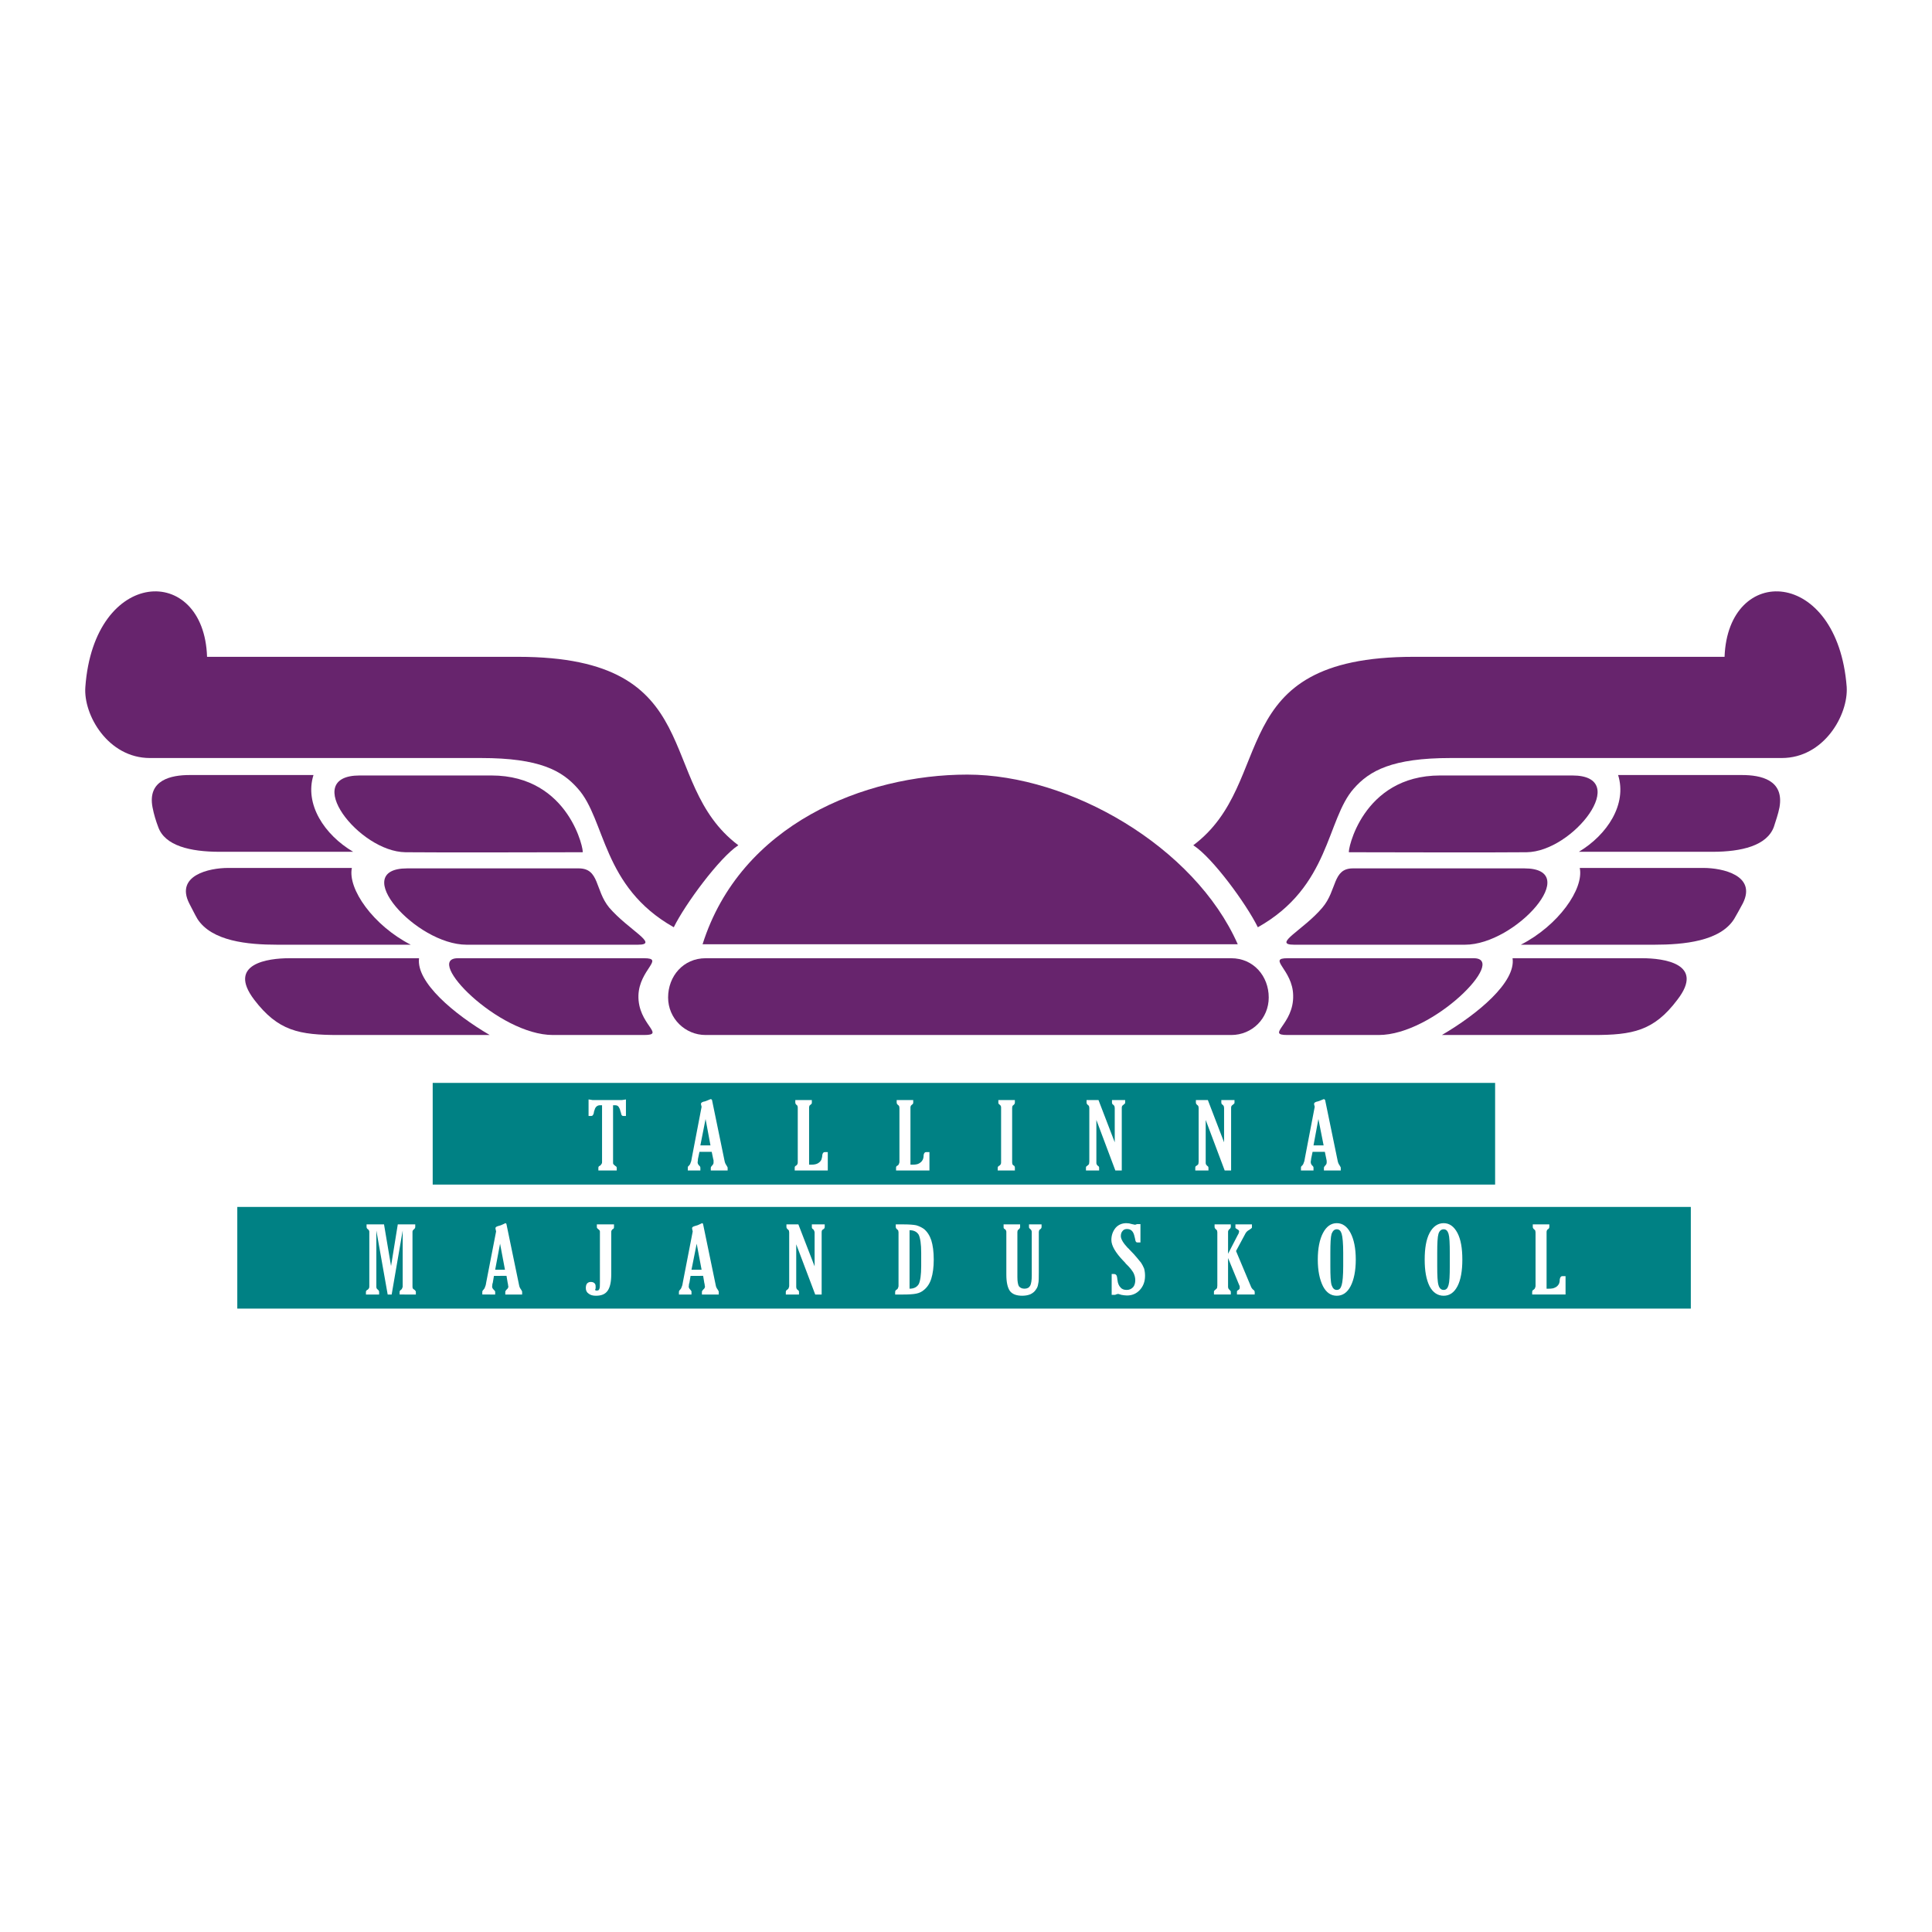
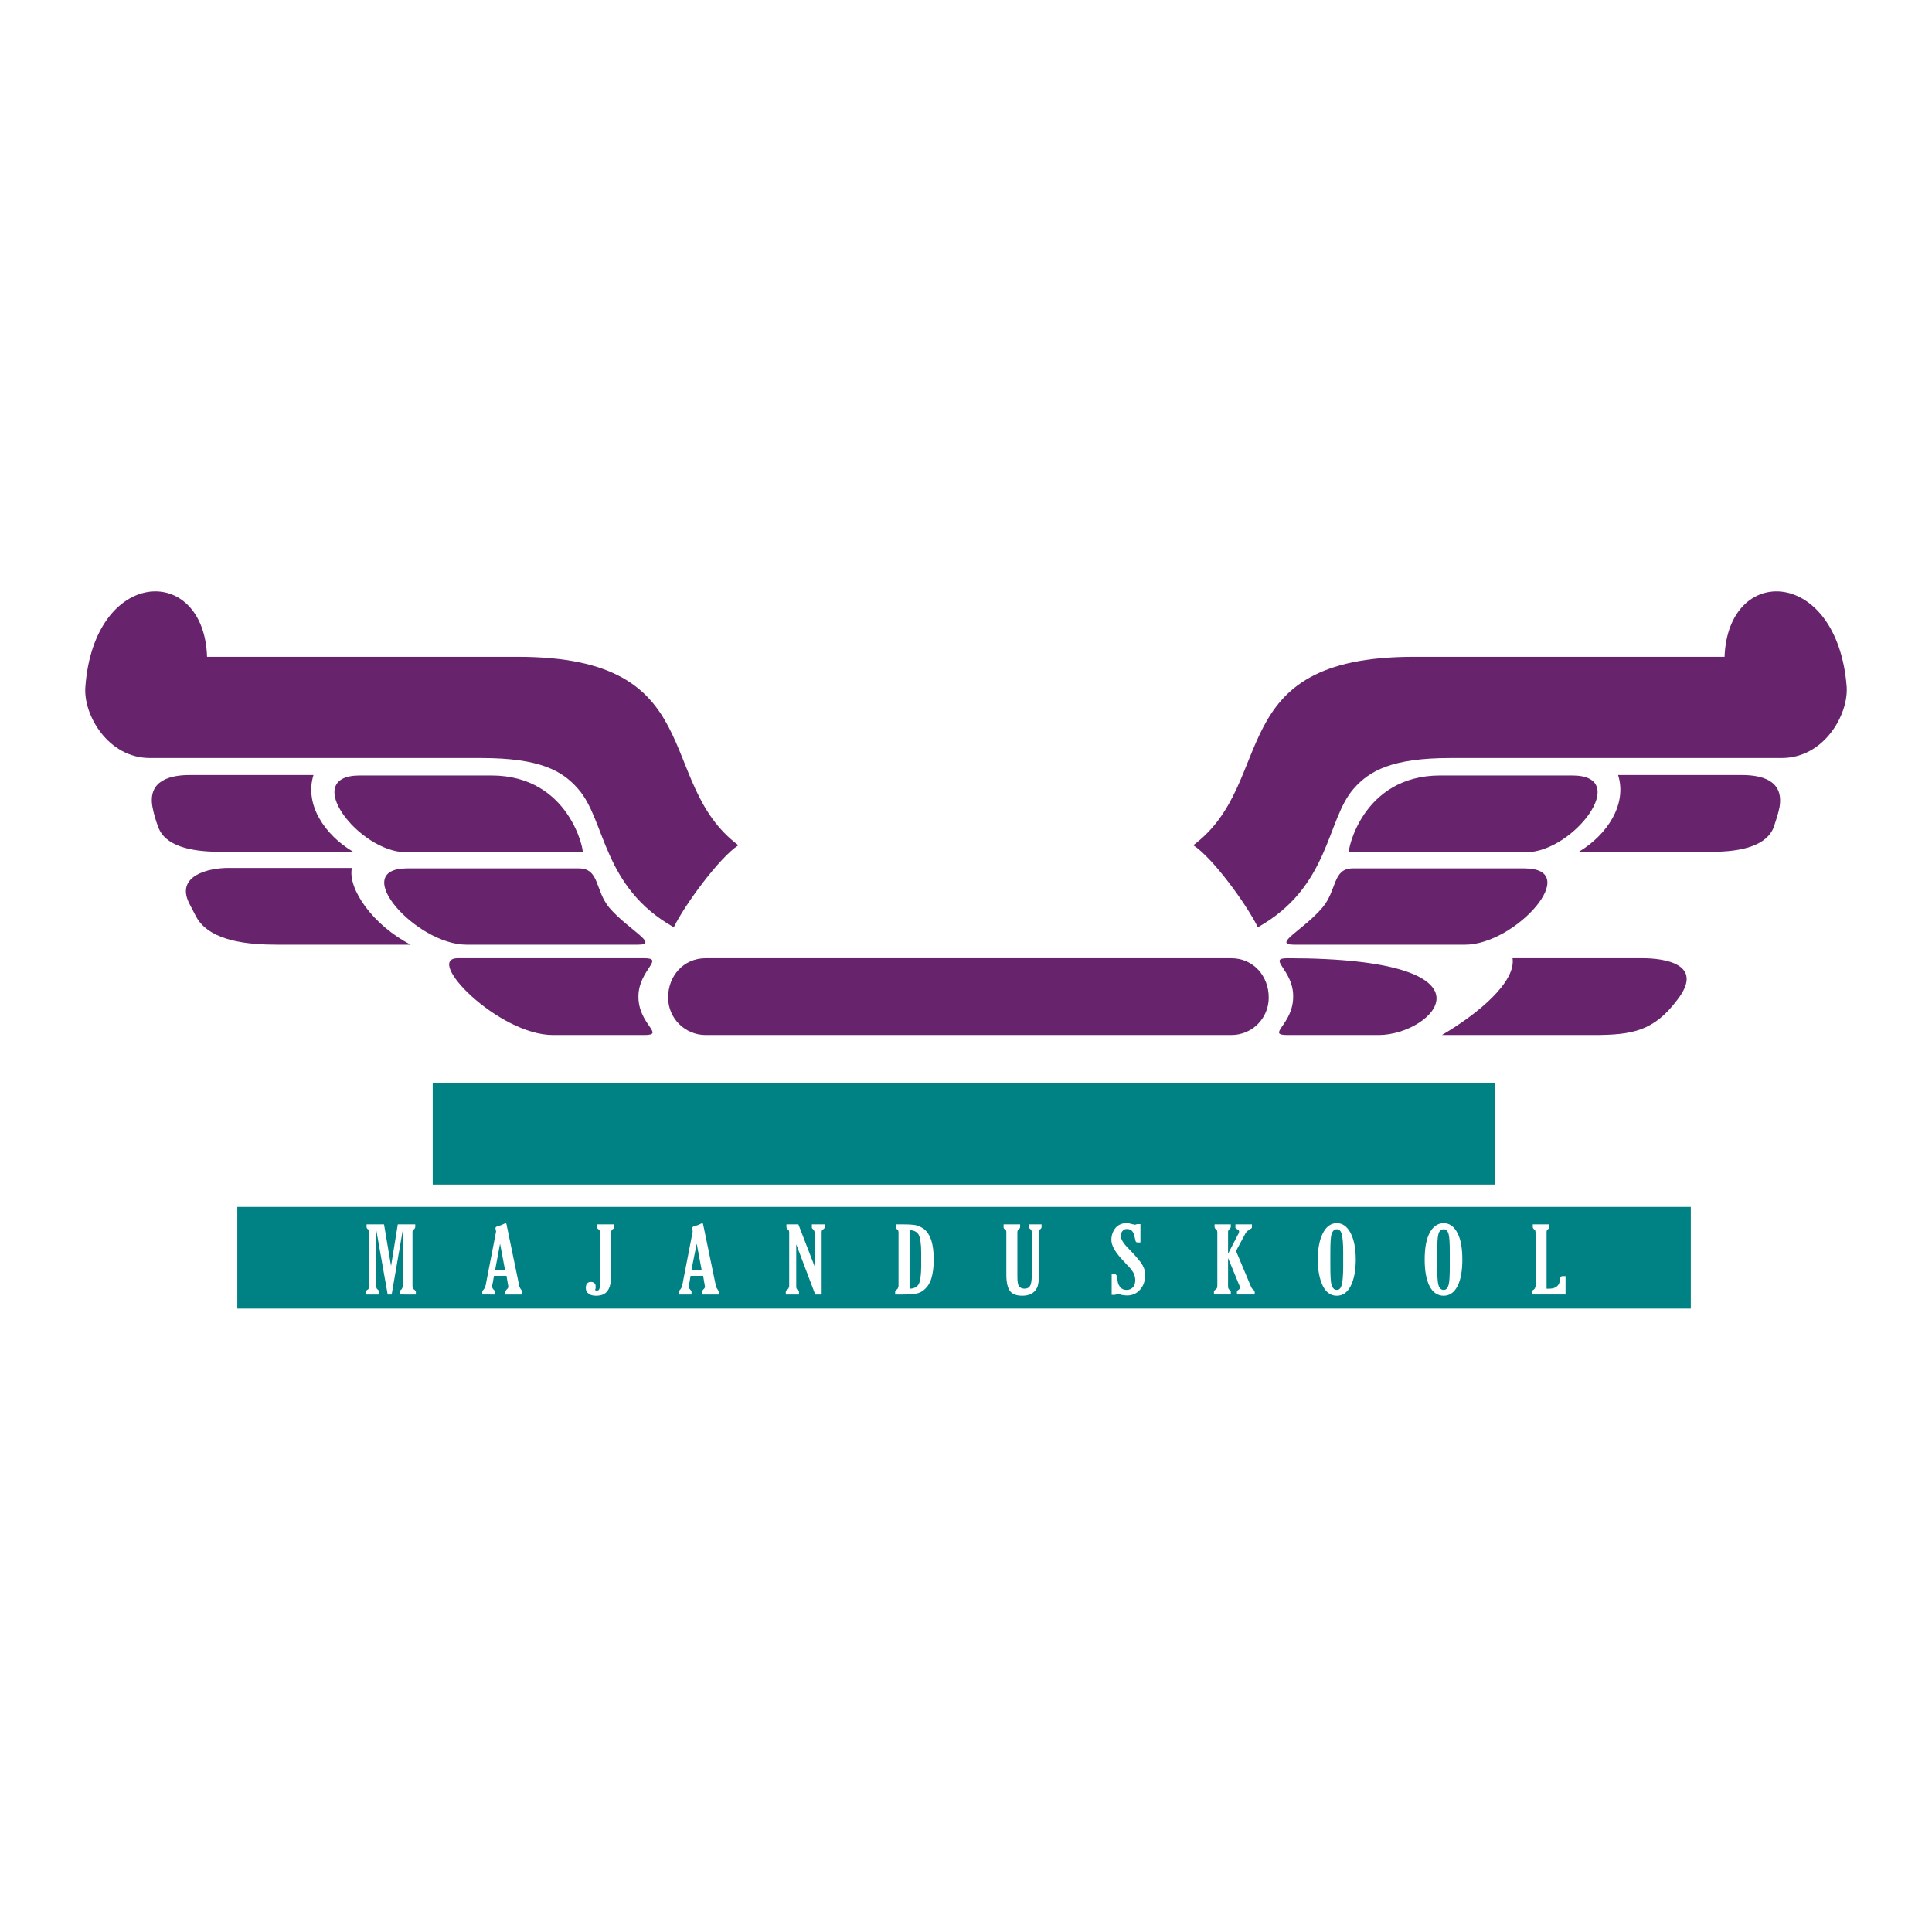
<svg xmlns="http://www.w3.org/2000/svg" version="1.0" id="Layer_1" x="0px" y="0px" width="192.756px" height="192.756px" viewBox="0 0 192.756 192.756" enable-background="new 0 0 192.756 192.756" xml:space="preserve">
  <g>
-     <polygon fill-rule="evenodd" clip-rule="evenodd" fill="#FFFFFF" points="0,0 192.756,0 192.756,192.756 0,192.756 0,0  " />
    <polygon fill-rule="evenodd" clip-rule="evenodd" fill="#008184" points="43.17,108.041 149.168,108.041 149.168,118.186    43.17,118.186 43.17,108.041  " />
    <polygon fill-rule="evenodd" clip-rule="evenodd" fill="#008184" points="23.675,120.416 168.693,120.416 168.693,130.561    23.675,130.561 23.675,120.416  " />
    <path fill-rule="evenodd" clip-rule="evenodd" fill="#67246D" d="M14.957,75.628h33.031c5.875,0,8.094,1.262,9.661,3.046   c2.785,3.09,2.393,9.792,9.574,13.839c1.131-2.307,4.569-6.963,6.441-8.182c-8.399-6.31-2.785-18.8-21.977-18.8H20.658   c-0.305-9.356-11.271-8.921-12.142,3.003C8.299,71.32,10.779,75.628,14.957,75.628L14.957,75.628z" />
    <path fill-rule="evenodd" clip-rule="evenodd" fill="#67246D" d="M177.76,75.628h-33.031c-5.832,0-8.094,1.262-9.66,3.046   c-2.742,3.09-2.352,9.792-9.574,13.839c-1.133-2.307-4.527-6.963-6.441-8.182c8.443-6.31,2.828-18.8,21.977-18.8h31.029   c0.348-9.356,11.271-8.921,12.186,3.003C184.418,71.32,181.98,75.628,177.76,75.628L177.76,75.628z" />
    <path fill-rule="evenodd" clip-rule="evenodd" fill="#67246D" d="M21.92,84.984c4.743,0,8.529,0,13.316,0   c-2.872-1.697-4.874-4.743-3.96-7.659H18.917c-1.828,0-4.221,0.479-3.699,3.221c0.131,0.696,0.348,1.393,0.566,1.958   C16.437,84.375,18.961,84.984,21.92,84.984L21.92,84.984z" />
    <path fill-rule="evenodd" clip-rule="evenodd" fill="#67246D" d="M170.84,84.984c-4.787,0-8.574,0-13.316,0   c2.828-1.697,4.83-4.743,3.916-7.659h12.359c1.871,0,4.221,0.479,3.742,3.221c-0.131,0.696-0.391,1.393-0.564,1.958   C176.279,84.375,173.756,84.984,170.84,84.984L170.84,84.984z" />
    <path fill-rule="evenodd" clip-rule="evenodd" fill="#67246D" d="M27.665,94.254c4.787,0,8.573,0,13.316,0   c-3.742-1.915-6.31-5.57-5.875-7.659H22.747c-1.872,0-5.266,0.74-3.873,3.525c0.348,0.653,0.522,1.044,0.827,1.567   C21.137,93.906,24.705,94.254,27.665,94.254L27.665,94.254z" />
-     <path fill-rule="evenodd" clip-rule="evenodd" fill="#67246D" d="M165.053,94.254c-4.744,0-8.531,0-13.318,0   c3.744-1.915,6.311-5.57,5.877-7.659h12.357c1.871,0,5.311,0.74,3.918,3.525c-0.35,0.653-0.566,1.044-0.871,1.567   C171.623,93.906,168.012,94.254,165.053,94.254L165.053,94.254z" />
-     <path fill-rule="evenodd" clip-rule="evenodd" fill="#67246D" d="M33.801,103.263c4.744,0,10.314,0,15.057,0   c-3.568-2.089-7.354-5.267-7.05-7.66H28.839c-2.045,0-6.223,0.522-3.481,4.134C27.751,102.87,29.84,103.263,33.801,103.263   L33.801,103.263z" />
    <path fill-rule="evenodd" clip-rule="evenodd" fill="#67246D" d="M158.959,103.263c-4.787,0-10.312,0-15.1,0   c3.568-2.089,7.396-5.267,7.049-7.66h12.969c2.045,0,6.266,0.522,3.48,4.134C165.008,102.87,162.877,103.263,158.959,103.263   L158.959,103.263z" />
    <path fill-rule="evenodd" clip-rule="evenodd" fill="#67246D" d="M40.459,85.028c4.744,0.043,12.925,0,17.668,0   c0.174,0-1.262-7.659-9.095-7.659H35.89C29.927,77.369,35.803,84.984,40.459,85.028L40.459,85.028z" />
    <path fill-rule="evenodd" clip-rule="evenodd" fill="#67246D" d="M152.301,85.028c-4.787,0.043-12.924,0-17.711,0   c-0.174,0,1.262-7.659,9.094-7.659h13.188C162.832,77.369,156.957,84.984,152.301,85.028L152.301,85.028z" />
    <path fill-rule="evenodd" clip-rule="evenodd" fill="#67246D" d="M46.552,94.254h17.103c2.176,0-0.958-1.479-2.872-3.699   c-1.436-1.741-0.958-3.917-3.046-3.917H40.633C34.715,86.638,41.503,94.254,46.552,94.254L46.552,94.254z" />
    <path fill-rule="evenodd" clip-rule="evenodd" fill="#67246D" d="M146.164,94.254h-17.059c-2.219,0,0.957-1.479,2.828-3.699   c1.48-1.741,1.002-3.917,3.047-3.917h17.104C158.002,86.638,151.213,94.254,146.164,94.254L146.164,94.254z" />
    <path fill-rule="evenodd" clip-rule="evenodd" fill="#67246D" d="M55.168,103.263h9.095c2.219,0-0.653-1.045-0.566-3.961   c0.087-2.567,2.655-3.699,0.566-3.699H45.681C42.243,95.603,49.729,103.263,55.168,103.263L55.168,103.263z" />
-     <path fill-rule="evenodd" clip-rule="evenodd" fill="#67246D" d="M137.549,103.263h-9.096c-2.219,0,0.652-1.045,0.566-3.961   c-0.045-2.567-2.611-3.699-0.566-3.699h18.582C150.473,95.603,143.031,103.263,137.549,103.263L137.549,103.263z" />
+     <path fill-rule="evenodd" clip-rule="evenodd" fill="#67246D" d="M137.549,103.263h-9.096c-2.219,0,0.652-1.045,0.566-3.961   c-0.045-2.567-2.611-3.699-0.566-3.699C150.473,95.603,143.031,103.263,137.549,103.263L137.549,103.263z" />
    <path fill-rule="evenodd" clip-rule="evenodd" fill="#67246D" d="M70.4,95.603h52.44c2.219,0,3.742,1.784,3.742,3.917   c0,2.089-1.654,3.743-3.742,3.743H70.4c-2.046,0-3.743-1.654-3.743-3.743C66.657,97.387,68.18,95.603,70.4,95.603L70.4,95.603z" />
-     <path fill-rule="evenodd" clip-rule="evenodd" fill="#67246D" d="M70.095,94.21C73.881,82.243,86.24,77.282,96.51,77.282   c10.228,0,22.673,7.181,26.982,16.929H70.095L70.095,94.21z" />
    <path fill-rule="evenodd" clip-rule="evenodd" fill="#FFFFFF" d="M39.015,126.313l0.672-4.156h1.742v0.275   c0,0.061-0.031,0.122-0.092,0.184c-0.03,0-0.03,0.03-0.03,0.03c-0.062,0.03-0.092,0.092-0.122,0.122   c-0.031,0.062-0.031,0.092-0.031,0.184v0.152v5.226c0,0.092,0,0.152,0.031,0.214c0.03,0.03,0.061,0.092,0.152,0.122   c0,0,0,0.03,0.031,0.03c0.061,0.062,0.122,0.123,0.122,0.184v0.274H39.87v-0.274c0-0.061,0.061-0.153,0.122-0.184l0.031-0.03   c0.061-0.03,0.091-0.092,0.091-0.122c0.031-0.062,0.062-0.122,0.062-0.184v-0.152v-5.439l-1.1,6.386h-0.397l-1.131-6.386v5.592   c0,0.062,0,0.122,0.031,0.184c0.031,0.03,0.062,0.092,0.122,0.122c0,0,0,0.03,0.031,0.03c0.061,0.062,0.092,0.123,0.092,0.184   v0.274h-1.314v-0.274c0-0.061,0.031-0.122,0.123-0.184c0.03,0,0.03-0.03,0.061-0.03c0.062-0.062,0.092-0.092,0.123-0.152   c0.03-0.062,0.03-0.122,0.03-0.245v-0.061v-5.256c0-0.092,0-0.122-0.03-0.184c-0.031-0.03-0.061-0.092-0.092-0.122   c-0.031,0-0.031-0.03-0.061-0.03c-0.061-0.062-0.092-0.123-0.092-0.184v-0.275h1.742L39.015,126.313L39.015,126.313z    M49.403,126.68h0.978l-0.489-2.597L49.403,126.68L49.403,126.68z M49.281,127.291l-0.122,0.733c-0.03,0.03-0.03,0.03-0.03,0.062   c0,0.122-0.03,0.213-0.03,0.274c0,0.122,0.061,0.214,0.152,0.306s0.153,0.153,0.153,0.214v0.274H48.12v-0.274   c0-0.061,0.03-0.122,0.092-0.184c0.03,0,0.03-0.03,0.03-0.03c0.061-0.062,0.123-0.152,0.153-0.274   c0.061-0.123,0.092-0.275,0.123-0.489l0.978-5.042l-0.061-0.275c0,0,0,0,0-0.03c0,0,0,0,0-0.03c0-0.092,0.092-0.153,0.305-0.214   l0,0c0.153-0.03,0.306-0.092,0.428-0.153c0.153-0.061,0.245-0.122,0.245-0.122c0.031,0,0.061,0.03,0.092,0.03   c0,0.031,0.03,0.062,0.03,0.092l1.253,6.051c0.031,0.184,0.092,0.306,0.184,0.428s0.122,0.214,0.122,0.244v0.274h-1.681v-0.274   c0-0.061,0.061-0.153,0.153-0.244c0.092-0.062,0.153-0.184,0.153-0.275c0-0.062-0.031-0.092-0.031-0.152   c0-0.062,0-0.122-0.03-0.184l-0.123-0.733H49.281L49.281,127.291z M59.854,123.104v-0.184c0-0.061,0-0.122-0.031-0.152   c-0.03-0.03-0.061-0.092-0.122-0.122l-0.031-0.03c-0.091-0.062-0.122-0.123-0.122-0.184v-0.275h1.711v0.275   c0,0.092-0.031,0.152-0.092,0.184c-0.031,0-0.031,0.03-0.061,0.03c-0.031,0.03-0.062,0.092-0.092,0.122   c-0.03,0.062-0.03,0.122-0.03,0.184v0.152v4.033c0,0.765-0.123,1.314-0.367,1.65c-0.244,0.336-0.611,0.489-1.161,0.489   c-0.305,0-0.55-0.062-0.733-0.214c-0.184-0.122-0.275-0.306-0.275-0.55c0-0.184,0.031-0.337,0.123-0.459   c0.122-0.122,0.244-0.152,0.366-0.152c0.153,0,0.275,0.03,0.367,0.122c0.091,0.062,0.122,0.184,0.122,0.336   c0,0.062,0,0.122,0,0.184c-0.031,0.061-0.031,0.122-0.061,0.152c0.03,0.03,0.061,0.03,0.091,0.062c0.031,0,0.062,0,0.092,0   c0.122,0,0.214-0.031,0.245-0.153c0.061-0.091,0.061-0.336,0.061-0.672V123.104L59.854,123.104z M68.99,126.68h1.008l-0.489-2.597   L68.99,126.68L68.99,126.68z M68.898,127.291l-0.122,0.733c-0.031,0.03-0.031,0.03-0.031,0.062c0,0.122-0.03,0.213-0.03,0.274   c0,0.122,0.061,0.214,0.153,0.306c0.091,0.092,0.122,0.153,0.122,0.214v0.274h-1.253v-0.274c0-0.061,0.031-0.122,0.092-0.184   c0.03,0,0.03-0.03,0.03-0.03c0.062-0.062,0.123-0.152,0.153-0.274c0.061-0.123,0.092-0.275,0.123-0.489l0.978-5.042l-0.061-0.275   c0,0,0,0,0-0.03c0,0,0,0,0-0.03c0-0.092,0.092-0.153,0.306-0.214l0,0c0.153-0.03,0.305-0.092,0.428-0.153   c0.153-0.061,0.245-0.122,0.245-0.122c0.03,0,0.061,0.03,0.091,0.03c0,0.031,0.031,0.062,0.031,0.092l1.253,6.051   c0.03,0.184,0.091,0.306,0.183,0.428s0.122,0.214,0.122,0.244v0.274h-1.68v-0.274c0-0.061,0.061-0.153,0.153-0.244   c0.091-0.062,0.153-0.184,0.153-0.275c0-0.062-0.031-0.092-0.031-0.152c0-0.062,0-0.122-0.031-0.184l-0.122-0.733H68.898   L68.898,127.291z M79.44,124.144v4.217c0,0.062,0,0.122,0.03,0.184c0,0.03,0.031,0.092,0.092,0.122l0.03,0.03   c0.092,0.062,0.123,0.123,0.123,0.184v0.274h-1.314v-0.274c0-0.061,0.03-0.122,0.092-0.184c0.031,0,0.061-0.03,0.061-0.03   c0.061-0.062,0.123-0.092,0.123-0.152c0.03-0.062,0.061-0.122,0.061-0.245v-0.061v-5.256c0-0.062-0.03-0.122-0.03-0.184   c-0.03-0.03-0.061-0.092-0.123-0.122l-0.03-0.03c-0.061-0.062-0.092-0.123-0.092-0.184v-0.275h1.192l1.619,4.187v-3.392   c0-0.062-0.03-0.122-0.061-0.184c0-0.03-0.031-0.092-0.092-0.122l-0.03-0.03c-0.061-0.031-0.092-0.092-0.092-0.184v-0.275h1.283   v0.275c0,0.061-0.03,0.122-0.091,0.184c-0.031,0-0.062,0.03-0.062,0.03c-0.061,0.03-0.122,0.092-0.122,0.122   c-0.031,0.062-0.031,0.122-0.031,0.214v0.122v6.05h-0.641L79.44,124.144L79.44,124.144z M90.746,122.738v5.836l0,0   c0.428,0,0.733-0.152,0.917-0.458c0.153-0.306,0.245-0.917,0.245-1.803v-1.314c0-0.886-0.092-1.467-0.245-1.803   C91.479,122.891,91.173,122.738,90.746,122.738L90.746,122.738L90.746,122.738z M89.646,123.104v-0.152   c0-0.092-0.031-0.122-0.031-0.184c-0.03-0.03-0.061-0.092-0.122-0.122l-0.03-0.03c-0.062-0.062-0.092-0.123-0.092-0.184v-0.275   h0.703c0.611,0,1.069,0.031,1.345,0.092c0.305,0.092,0.55,0.214,0.764,0.367c0.336,0.274,0.581,0.672,0.733,1.13   c0.153,0.489,0.244,1.131,0.244,1.926c0,0.764-0.091,1.405-0.244,1.894c-0.153,0.489-0.397,0.856-0.733,1.131   c-0.214,0.184-0.458,0.306-0.764,0.367c-0.275,0.061-0.733,0.091-1.345,0.091H89.31v-0.274c0-0.061,0.03-0.122,0.091-0.184   c0.031,0,0.062-0.03,0.062-0.03c0.061-0.062,0.122-0.092,0.122-0.152c0.03-0.062,0.061-0.122,0.061-0.245v-0.061V123.104   L89.646,123.104z M102.938,123.104v-0.152c0-0.062,0-0.122-0.031-0.184c0-0.03-0.061-0.092-0.092-0.122l-0.029-0.03   c-0.092-0.062-0.123-0.123-0.123-0.184v-0.275h1.254v0.275c0,0.061-0.031,0.122-0.092,0.184c-0.031,0-0.031,0.03-0.062,0.03   c-0.029,0.03-0.061,0.062-0.092,0.122c0,0.03-0.029,0.092-0.029,0.152v0.184v3.819c0,0.551,0,0.947-0.062,1.162   c-0.029,0.213-0.09,0.396-0.213,0.55c-0.123,0.214-0.307,0.366-0.551,0.488c-0.213,0.092-0.488,0.153-0.824,0.153   c-0.58,0-0.979-0.153-1.223-0.458c-0.244-0.337-0.367-0.887-0.367-1.65v-4.217c0-0.062,0-0.122-0.029-0.184   c-0.031-0.03-0.062-0.092-0.092-0.122c-0.031,0-0.031-0.03-0.061-0.03c-0.062-0.031-0.092-0.092-0.092-0.184v-0.275h1.648v0.275   c0,0.061-0.029,0.122-0.092,0.184c-0.029,0-0.029,0.03-0.029,0.03c-0.062,0.03-0.092,0.062-0.123,0.122   c0,0.03-0.029,0.092-0.029,0.152v0.184v4.309c0,0.458,0.061,0.764,0.152,0.917c0.121,0.152,0.305,0.244,0.549,0.244   c0.275,0,0.459-0.092,0.582-0.306c0.092-0.183,0.152-0.52,0.152-1.008V123.104L102.938,123.104z M110.912,129.186v-2.078h0.215   c0.213,0,0.305,0.122,0.336,0.397c0,0.092,0.029,0.184,0.029,0.214c0.031,0.336,0.154,0.58,0.307,0.733   c0.152,0.184,0.367,0.244,0.611,0.244c0.275,0,0.457-0.092,0.641-0.274c0.152-0.184,0.215-0.429,0.215-0.703   c0-0.244-0.062-0.489-0.184-0.733c-0.123-0.214-0.367-0.55-0.764-0.917c-0.031-0.061-0.123-0.152-0.215-0.244   c-0.824-0.855-1.221-1.559-1.221-2.108c0-0.489,0.152-0.886,0.428-1.223c0.273-0.305,0.641-0.458,1.068-0.458   c0.184,0,0.367,0.03,0.551,0.092c0.184,0.03,0.273,0.062,0.273,0.062c0.062,0,0.092,0,0.154-0.031   c0.061-0.03,0.121-0.03,0.152-0.03h0.275v1.833h-0.307c-0.121,0-0.184-0.091-0.213-0.274c-0.031-0.122-0.031-0.214-0.062-0.275   c-0.061-0.306-0.152-0.489-0.273-0.611c-0.123-0.122-0.275-0.183-0.49-0.183c-0.182,0-0.336,0.061-0.428,0.183   c-0.121,0.122-0.184,0.306-0.184,0.52c0,0.306,0.246,0.703,0.674,1.161c0.092,0.062,0.121,0.123,0.184,0.184   c0.336,0.336,0.58,0.611,0.732,0.795c0.152,0.183,0.305,0.366,0.428,0.52c0.123,0.183,0.213,0.366,0.305,0.58   c0.062,0.244,0.092,0.458,0.092,0.733c0,0.58-0.184,1.039-0.52,1.405c-0.336,0.367-0.764,0.551-1.283,0.551   c-0.182,0-0.365-0.031-0.549-0.062c-0.184-0.062-0.307-0.092-0.307-0.092c-0.029,0-0.092,0-0.184,0.03   c-0.061,0.03-0.121,0.062-0.182,0.062H110.912L110.912,129.186z M122.799,122.157v0.275c-0.031,0.092-0.061,0.152-0.123,0.184   l-0.029,0.03c-0.031,0.03-0.092,0.092-0.092,0.122c-0.031,0.062-0.031,0.092-0.031,0.184v0.152v1.986l0.979-1.895   c0.061-0.092,0.092-0.152,0.092-0.214c0.029-0.03,0.029-0.092,0.029-0.122c0-0.092-0.061-0.152-0.184-0.214   c-0.121-0.062-0.182-0.122-0.182-0.153v-0.336h1.648v0.306c0,0.062-0.092,0.122-0.273,0.245c-0.184,0.091-0.336,0.244-0.428,0.458   l-0.887,1.65l1.527,3.636c0.061,0.092,0.123,0.184,0.215,0.244c0.092,0.062,0.121,0.153,0.121,0.214v0.244h-1.771v-0.305   c0-0.03,0.029-0.092,0.152-0.153c0.092-0.061,0.123-0.122,0.123-0.183c0-0.062,0-0.122,0-0.184   c-0.031-0.092-0.062-0.153-0.092-0.214l-1.07-2.598v2.842c0,0.062,0,0.122,0.031,0.184c0,0.03,0.061,0.092,0.092,0.122l0.029,0.03   c0.062,0.062,0.123,0.123,0.123,0.184v0.274h-1.682v-0.274c0-0.061,0.031-0.122,0.123-0.184l0.031-0.03   c0.061-0.062,0.121-0.092,0.152-0.152c0-0.062,0.031-0.122,0.031-0.245v-0.061v-5.256c0-0.092-0.031-0.122-0.031-0.184   c-0.031-0.03-0.061-0.092-0.123-0.122c0,0,0-0.03-0.029-0.03c-0.062-0.062-0.092-0.123-0.092-0.184v-0.275H122.799L122.799,122.157   z M133.371,129.277c-0.58,0-1.039-0.306-1.375-0.947c-0.336-0.672-0.52-1.559-0.52-2.658c0-1.131,0.184-2.018,0.52-2.659   s0.795-0.978,1.375-0.978s1.039,0.336,1.375,0.978s0.52,1.528,0.52,2.659c0,1.1-0.184,2.017-0.52,2.658   S133.951,129.277,133.371,129.277L133.371,129.277z M134.012,126.313v-1.314c0-0.947-0.061-1.589-0.152-1.895   s-0.244-0.458-0.488-0.458s-0.398,0.152-0.52,0.458c-0.092,0.306-0.123,0.947-0.123,1.895v1.314c0,0.947,0.031,1.589,0.123,1.895   c0.121,0.336,0.275,0.488,0.52,0.488s0.396-0.152,0.488-0.488C133.951,127.902,134.012,127.261,134.012,126.313L134.012,126.313z    M144.035,129.277c-0.58,0-1.07-0.306-1.406-0.947c-0.336-0.672-0.488-1.559-0.488-2.658c0-1.131,0.152-2.018,0.488-2.659   s0.826-0.978,1.406-0.978s1.039,0.336,1.375,0.978s0.488,1.528,0.488,2.659c0,1.1-0.152,2.017-0.488,2.658   S144.615,129.277,144.035,129.277L144.035,129.277z M144.646,126.313v-1.314c0-0.947-0.031-1.589-0.123-1.895   s-0.244-0.458-0.488-0.458s-0.428,0.152-0.52,0.458s-0.123,0.947-0.123,1.895v1.314c0,0.947,0.031,1.589,0.123,1.895   c0.092,0.336,0.275,0.488,0.52,0.488s0.396-0.152,0.488-0.488C144.615,127.902,144.646,127.261,144.646,126.313L144.646,126.313z    M153.201,123.104v-0.152c0-0.062-0.029-0.122-0.029-0.184c-0.031-0.03-0.062-0.092-0.123-0.122l-0.031-0.03   c-0.061-0.062-0.092-0.123-0.092-0.184v-0.275h1.65v0.275c0,0.061-0.029,0.122-0.092,0.184c-0.029,0-0.061,0.03-0.061,0.03   c-0.031,0.03-0.092,0.092-0.092,0.122c-0.029,0.062-0.029,0.122-0.029,0.184v0.152v5.47h0.213c0.275,0,0.488-0.03,0.643-0.122   c0.152-0.061,0.273-0.184,0.365-0.336c0.062-0.123,0.092-0.275,0.092-0.458c0.031-0.215,0.123-0.337,0.244-0.337h0.336v1.833h-3.33   v-0.274c0-0.061,0.031-0.122,0.092-0.184c0.031,0,0.061-0.03,0.061-0.03c0.062-0.062,0.123-0.092,0.123-0.152   c0.031-0.062,0.061-0.122,0.061-0.245v-0.061V123.104L153.201,123.104z" />
-     <path fill-rule="evenodd" clip-rule="evenodd" fill="#FFFFFF" d="M61.748,109.752c0.092,0,0.183,0,0.305,0   c0.153-0.03,0.275-0.03,0.397-0.062v1.65h-0.275c-0.123,0-0.184-0.092-0.214-0.275c-0.031-0.091-0.031-0.152-0.062-0.183   c-0.03-0.214-0.122-0.367-0.183-0.459s-0.183-0.152-0.336-0.152h-0.214v5.684c0,0.092,0,0.152,0.03,0.183   c0.031,0.062,0.092,0.092,0.153,0.153c0,0,0.031,0,0.031,0.03c0.091,0.031,0.153,0.122,0.153,0.184v0.275h-1.833v-0.275   c0-0.062,0.031-0.152,0.122-0.184c0.031-0.03,0.062-0.03,0.062-0.03c0.061-0.062,0.091-0.092,0.122-0.153   c0.03-0.03,0.061-0.091,0.061-0.183v-0.123v-5.561h-0.214c-0.153,0-0.275,0.061-0.367,0.152s-0.153,0.245-0.214,0.459   c0,0.03-0.031,0.092-0.031,0.183c-0.061,0.184-0.122,0.275-0.244,0.275h-0.275v-1.65c0.153,0.031,0.275,0.031,0.397,0.062   c0.122,0,0.245,0,0.336,0H61.748L61.748,109.752z M69.876,114.274h1.008l-0.489-2.628L69.876,114.274L69.876,114.274z    M69.784,114.916l-0.153,0.733c0,0,0,0.03,0,0.061c0,0.122-0.03,0.214-0.03,0.245c0,0.122,0.061,0.244,0.153,0.336   c0.091,0.062,0.122,0.152,0.122,0.214v0.275h-1.253v-0.275c0-0.092,0.031-0.152,0.092-0.184c0-0.03,0.03-0.03,0.03-0.03   c0.061-0.062,0.123-0.153,0.153-0.275c0.061-0.122,0.092-0.274,0.123-0.488l0.978-5.104l-0.061-0.244v-0.03v-0.03   c0-0.093,0.092-0.153,0.275-0.215h0.03c0.153-0.03,0.275-0.091,0.428-0.152c0.153-0.062,0.214-0.092,0.245-0.092   c0.031,0,0.061,0,0.061,0.03c0.031,0.031,0.062,0.031,0.062,0.062l1.253,6.08c0.03,0.153,0.091,0.306,0.183,0.428   c0.061,0.123,0.122,0.184,0.122,0.245v0.275h-1.681v-0.275c0-0.062,0.061-0.152,0.153-0.245c0.092-0.091,0.123-0.183,0.123-0.274   c0-0.062,0-0.122,0-0.184c0-0.03,0-0.092-0.031-0.152l-0.153-0.733H69.784L69.784,114.916z M79.592,110.669v-0.122   c0-0.092,0-0.153-0.03-0.184c0-0.062-0.03-0.092-0.092-0.122c0-0.031-0.03-0.031-0.03-0.031c-0.061-0.061-0.092-0.122-0.092-0.184   v-0.274h1.65v0.274c0,0.062-0.03,0.123-0.122,0.184c0,0-0.031,0-0.031,0.031c-0.061,0.03-0.091,0.061-0.091,0.122   c-0.031,0.03-0.031,0.092-0.031,0.184v0.122v5.53h0.214c0.275,0,0.458-0.03,0.642-0.122c0.153-0.092,0.275-0.184,0.367-0.367   c0.03-0.122,0.092-0.274,0.092-0.458c0.031-0.214,0.122-0.306,0.244-0.306h0.306v1.834h-3.3v-0.275c0-0.092,0.03-0.152,0.092-0.184   c0.03-0.03,0.061-0.03,0.061-0.03c0.061-0.062,0.092-0.092,0.122-0.153c0.03-0.061,0.03-0.122,0.03-0.244v-0.062V110.669   L79.592,110.669z M89.737,110.669v-0.122c0-0.092-0.031-0.153-0.031-0.184c-0.03-0.062-0.061-0.092-0.122-0.122   c0-0.031-0.031-0.031-0.031-0.031c-0.061-0.061-0.091-0.122-0.091-0.184v-0.274h1.65v0.274c0,0.062-0.031,0.123-0.122,0.184   c0,0-0.031,0-0.031,0.031c-0.031,0.03-0.092,0.061-0.092,0.122c-0.03,0.03-0.03,0.092-0.03,0.184v0.122v5.53h0.213   c0.275,0,0.489-0.03,0.642-0.122s0.275-0.184,0.367-0.367c0.061-0.122,0.091-0.274,0.091-0.458   c0.031-0.214,0.123-0.306,0.245-0.306h0.336v1.834h-3.331v-0.275c0-0.092,0.031-0.152,0.092-0.184   c0.031-0.03,0.061-0.03,0.061-0.03c0.061-0.062,0.123-0.092,0.123-0.153c0.03-0.061,0.061-0.122,0.061-0.244v-0.062V110.669   L89.737,110.669z M100.982,115.832v0.153c0,0.062,0.029,0.122,0.029,0.184c0.031,0.03,0.062,0.061,0.123,0.122c0,0,0,0,0.029,0   c0.062,0.062,0.092,0.122,0.092,0.214v0.275h-1.711v-0.275c0-0.092,0.062-0.152,0.123-0.184c0.031-0.03,0.031-0.03,0.061-0.03   c0.061-0.062,0.092-0.092,0.123-0.153c0.029-0.061,0.029-0.122,0.029-0.244v-0.062v-5.285c0-0.092,0-0.153-0.029-0.184   c0-0.062-0.062-0.092-0.092-0.122c0-0.031-0.031-0.031-0.031-0.031c-0.092-0.061-0.121-0.122-0.121-0.184v-0.274h1.648v0.274   c0,0.062-0.029,0.123-0.092,0.184c0,0-0.029,0-0.029,0.031c-0.061,0.03-0.092,0.061-0.123,0.122c0,0.03-0.029,0.092-0.029,0.184   v0.122V115.832L100.982,115.832z M109.385,111.738v4.247c0,0.062,0,0.122,0.031,0.184c0,0.03,0.061,0.061,0.09,0.122   c0,0,0.031,0,0.031,0.03c0.092,0.031,0.123,0.122,0.123,0.184v0.275h-1.314v-0.275c0-0.092,0.031-0.152,0.123-0.184   c0-0.03,0.029-0.03,0.029-0.03c0.061-0.062,0.123-0.092,0.152-0.153c0-0.061,0.031-0.122,0.031-0.244v-0.062v-5.285   c0-0.092-0.031-0.153-0.031-0.184c-0.029-0.062-0.061-0.092-0.121-0.122c0-0.031-0.031-0.031-0.031-0.031   c-0.061-0.061-0.092-0.122-0.092-0.184v-0.274h1.191l1.621,4.217v-3.422c0-0.092-0.031-0.153-0.031-0.184   c-0.031-0.062-0.061-0.092-0.123-0.153c0,0,0,0-0.029,0c-0.062-0.061-0.092-0.122-0.092-0.184v-0.274h1.314v0.274   c0,0.062-0.062,0.123-0.123,0.153c-0.031,0.03-0.031,0.03-0.061,0.062c-0.062,0.03-0.092,0.061-0.123,0.122   c-0.031,0.061-0.031,0.122-0.031,0.214v0.092v6.111h-0.641L109.385,111.738L109.385,111.738z M120.293,111.738v4.247   c0,0.062,0,0.122,0.031,0.184c0,0.03,0.061,0.061,0.092,0.122c0,0,0.029,0,0.029,0.03c0.092,0.031,0.123,0.122,0.123,0.184v0.275   h-1.314v-0.275c0-0.092,0.031-0.152,0.092-0.184c0.031-0.03,0.061-0.03,0.061-0.03c0.062-0.062,0.123-0.092,0.152-0.153   c0-0.061,0.031-0.122,0.031-0.244v-0.062v-5.285c0-0.092-0.031-0.153-0.031-0.184c-0.029-0.062-0.061-0.092-0.121-0.122   c0-0.031-0.031-0.031-0.031-0.031c-0.061-0.061-0.092-0.122-0.092-0.184v-0.274h1.193l1.619,4.217v-3.422   c0-0.092-0.031-0.153-0.031-0.184c-0.031-0.062-0.061-0.092-0.123-0.153c0,0,0,0-0.029,0c-0.061-0.061-0.092-0.122-0.092-0.184   v-0.274h1.314v0.274c0,0.062-0.062,0.123-0.123,0.153c-0.031,0.03-0.031,0.03-0.061,0.062c-0.062,0.03-0.092,0.061-0.123,0.122   c-0.031,0.061-0.031,0.122-0.031,0.214v0.092v6.111h-0.641L120.293,111.738L120.293,111.738z M131.049,114.274h1.008l-0.52-2.628   L131.049,114.274L131.049,114.274z M130.957,114.916l-0.152,0.733c0,0,0,0.03,0,0.061c-0.031,0.122-0.031,0.214-0.031,0.245   c0,0.122,0.061,0.244,0.152,0.336c0.092,0.062,0.123,0.152,0.123,0.214v0.275h-1.252v-0.275c0-0.092,0.029-0.152,0.09-0.184   c0-0.03,0.031-0.03,0.031-0.03c0.061-0.062,0.123-0.153,0.152-0.275c0.062-0.122,0.092-0.274,0.123-0.488l0.977-5.104l-0.061-0.244   v-0.03v-0.03c0-0.093,0.092-0.153,0.275-0.215h0.031c0.152-0.03,0.273-0.091,0.428-0.152c0.152-0.062,0.213-0.092,0.244-0.092   c0.029,0,0.029,0,0.061,0.03c0.031,0.031,0.031,0.031,0.061,0.062l1.254,6.08c0.031,0.153,0.092,0.306,0.184,0.428   c0.061,0.123,0.121,0.184,0.121,0.245v0.275h-1.68v-0.275c0-0.062,0.061-0.152,0.152-0.245c0.092-0.091,0.123-0.183,0.123-0.274   c0-0.062,0-0.122,0-0.184c0-0.03-0.031-0.092-0.031-0.152l-0.152-0.733H130.957L130.957,114.916z" />
  </g>
</svg>